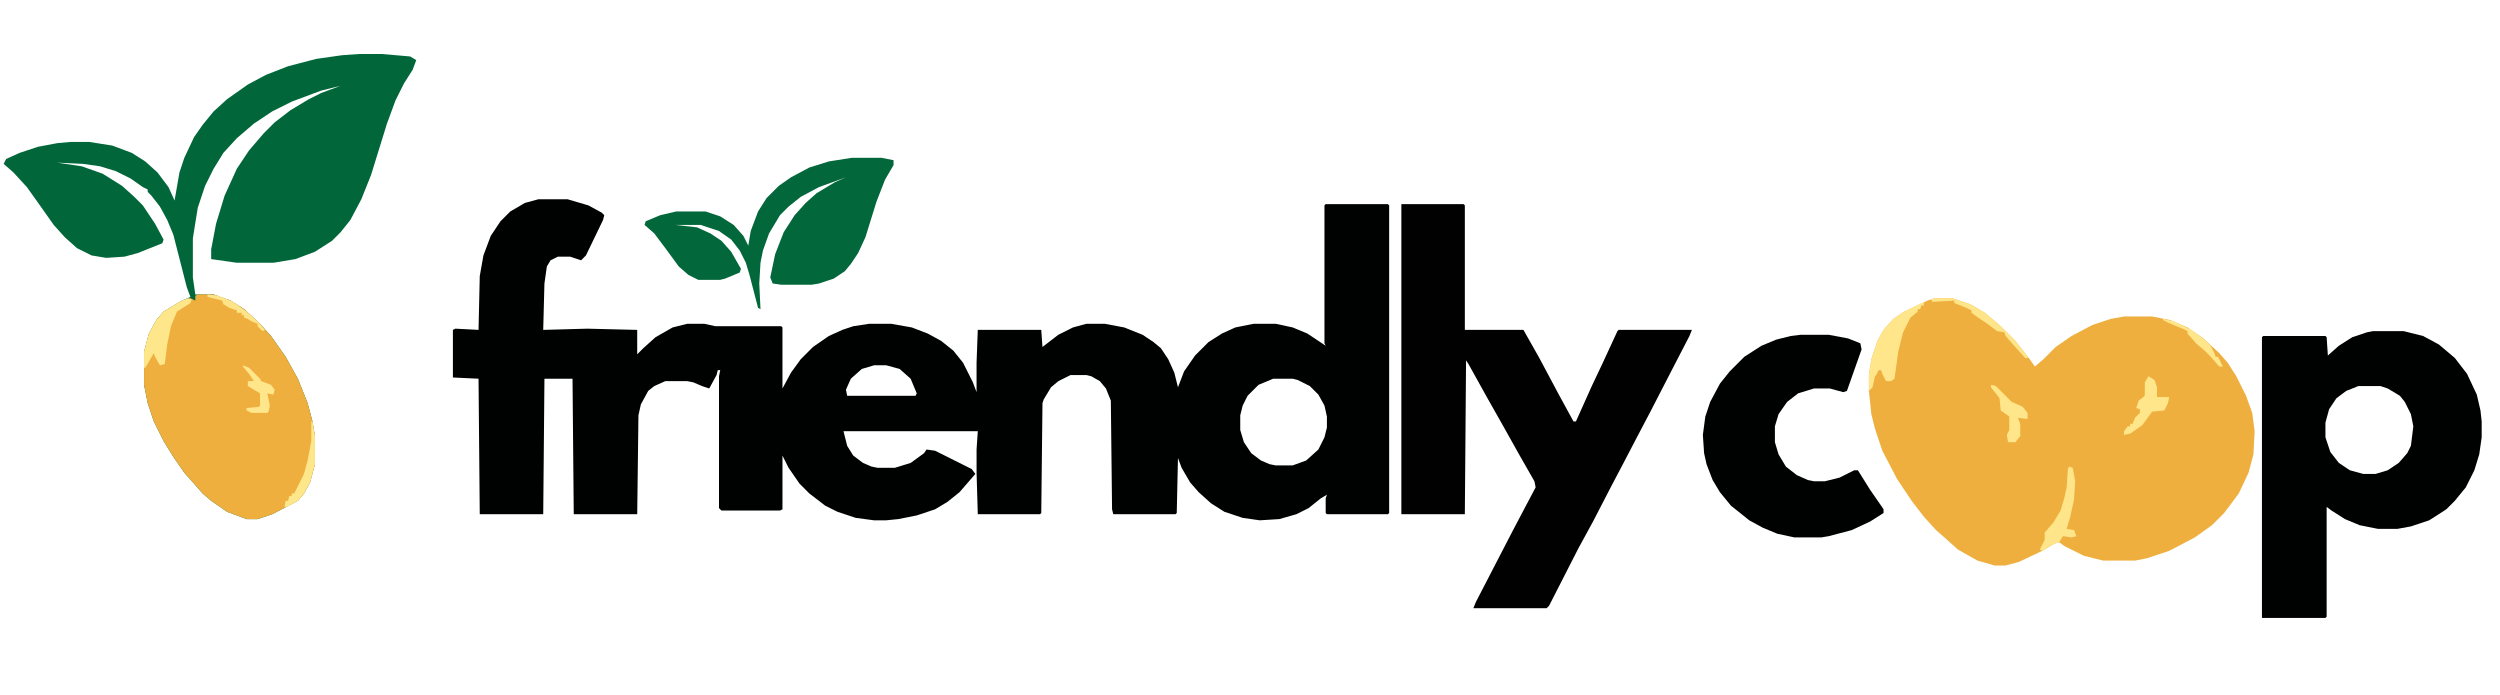
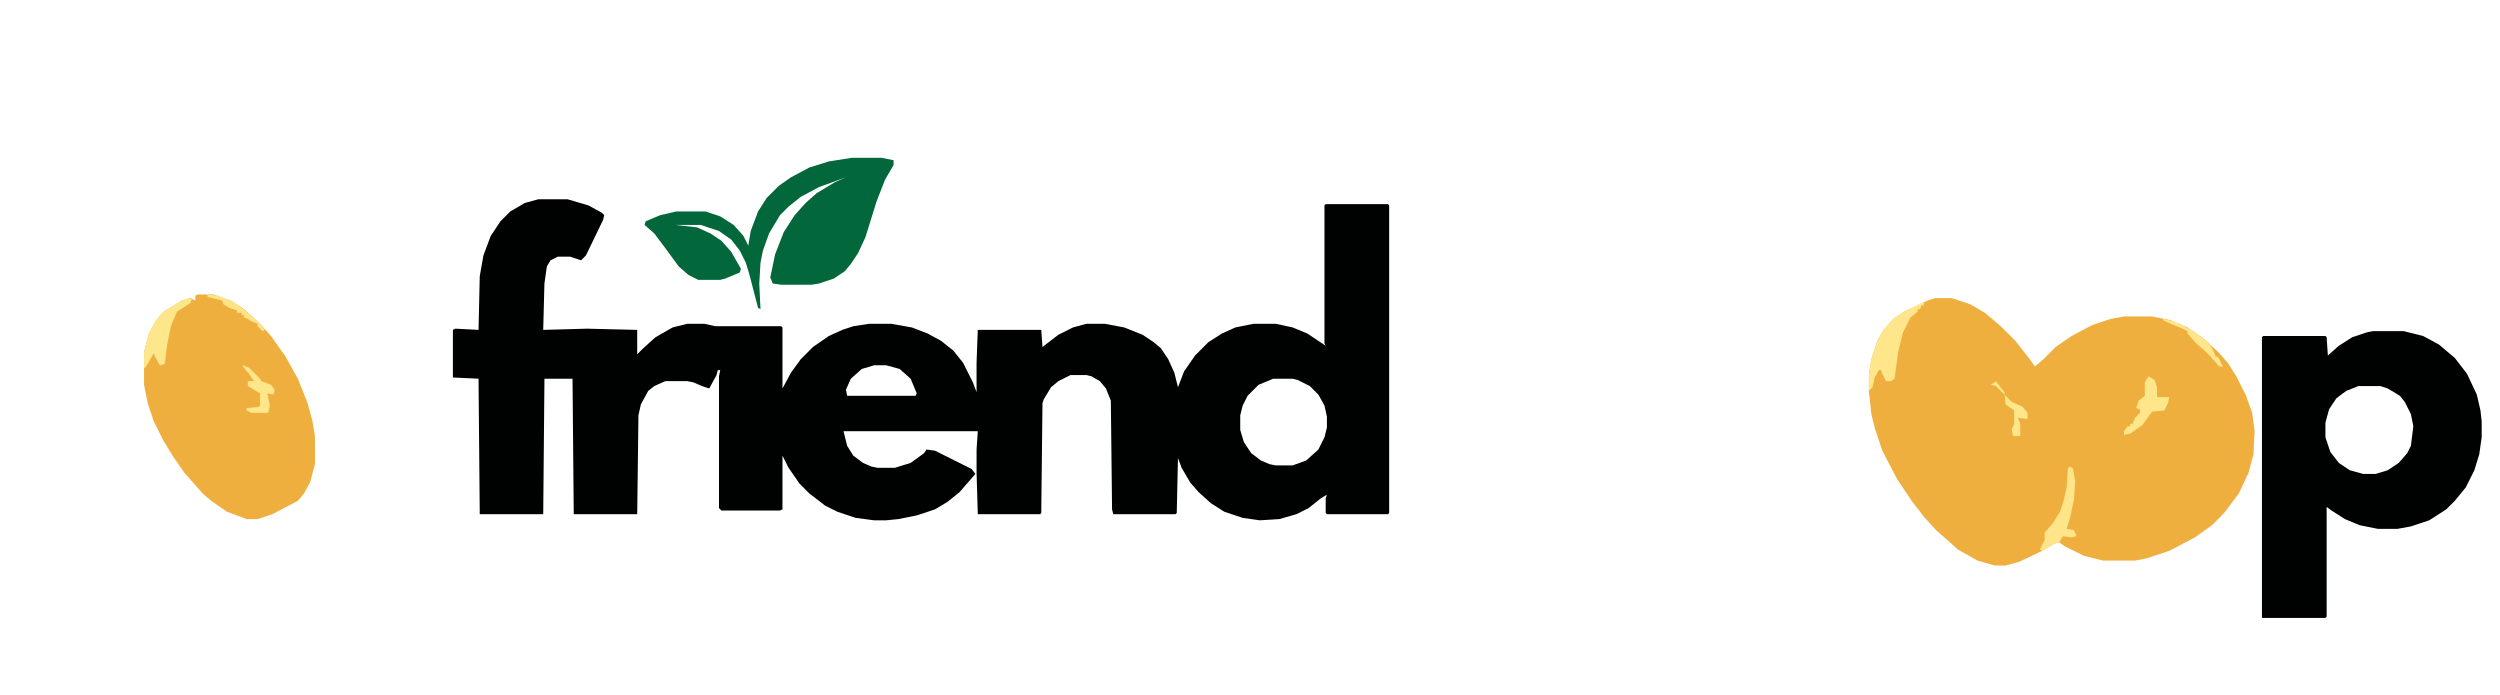
<svg xmlns="http://www.w3.org/2000/svg" version="1.1" viewBox="0 0 2048 569" width="561" height="156">
  <path transform="translate(441,163)" d="m0 0h24l17 5 11 6 2 2-1 4-14 29-4 4-9-3h-10l-6 3-3 5-2 14-1 38 36-1 41 1v20l5-5 10-9 14-8 12-3h14l9 2h54l1 1v50l7-13 8-11 10-10 13-9 11-5 9-3 13-2h18l17 3 13 5 11 6 10 8 8 10 8 16 3 8v-24l1-27h52l1 14 13-10 12-6 11-3h15l16 3 15 6 9 6 6 5 6 9 5 11 3 12 5-13 9-13 11-11 11-7 11-5 15-3h18l14 3 12 5 15 10-1-2v-113l1-1h51l1 1v252l-1 1h-50l-1-1v-12l1-3-5 3-10 8-10 5-14 4-16 1-14-2-15-5-11-7-10-9-7-8-7-12-3-8-1 45-1 1h-51l-1-4-1-89-4-10-5-6-7-4-4-1h-13l-10 5-6 5-6 10-1 3-1 90-1 1h-51l-1-34v-19l1-15h-110l3 12 5 8 8 6 7 3 5 1h14l13-4 11-8 2-3 7 1 30 15 3 4-13 15-10 8-10 6-15 5-15 3-10 1h-10l-15-2-15-5-10-5-13-10-8-8-9-13-5-10v44l-2 1h-48l-2-2v-108l1-5h-2l-1 4-6 11-6-2-7-3-5-1h-18l-9 4-5 4-6 11-2 9-1 81h-52l-1-111h-23l-1 111h-52l-1-111-21-1v-39l2-1 19 1 1-44 3-17 6-16 8-12 8-8 12-7zm275 136-10 3-9 8-4 9 1 5h56l1-2-5-12-9-8-11-3zm327 11-12 5-9 9-4 8-2 8v12l3 10 6 9 8 6 7 3 5 1h14l11-4 10-9 5-10 2-8v-9l-2-9-5-9-7-7-10-5-4-1z" fill="#000201" />
  <path transform="translate(1585,244)" d="m0 0h14l15 5 12 7 13 11 12 12 11 14 5 7 7-6 10-10 13-9 17-9 15-5 11-2h23l15 3 14 6 13 9 13 12 7 8 7 11 8 16 5 14 2 15-1 19-4 15-8 17-12 16-10 10-14 10-21 11-18 6-10 2h-26l-16-4-16-8-4-3-4 1-10 6-19 9-11 3h-9l-14-4-16-9-10-9-8-7-10-11-10-13-12-18-12-23-6-18-3-12-2-19v-13l2-13 5-15 5-9 8-9 9-6 19-9z" fill="#EEAF3E" />
-   <path transform="translate(294,44)" d="m0 0h19l23 2 5 3-3 8-7 11-7 14-7 19-13 42-8 20-9 17-8 10-7 7-14 9-16 6-18 3h-30l-21-3v-8l4-21 7-23 10-22 10-15 12-14 9-9 13-10 15-9 10-5 16-6-16 4-24 9-16 8-15 10-14 12-11 12-8 13-7 14-6 18-4 25v32l2 14h15l14 5 11 7 13 12 9 10 12 17 10 18 8 20 4 15 2 12v23l-4 15-5 9-5 6-21 11-12 4h-9l-16-6-13-9-7-6-7-8-8-9-9-13-8-13-8-16-5-15-3-15v-27l4-15 6-11 6-7 15-9 7-3-3-8-11-43-5-12-6-11-7-9-3-3v-2l-4-2-10-7-12-6-13-4-14-2-21-1 20 3 17 6 16 10 10 9 7 7 10 15 7 13-1 3-20 8-11 3-15 1-12-2-12-6-10-9-9-10-12-17-10-14-11-12-8-7 2-4 11-5 15-5 16-3 11-1h15l19 3 16 6 11 7 10 9 9 12 5 11 4-23 4-12 8-17 7-10 9-11 11-10 17-12 15-8 18-7 23-6 21-3z" fill="#01673A" />
-   <path transform="translate(1148,167)" d="m0 0h51l1 1v102h48l13 23 16 30 12 22h2l13-29 9-19 12-26 1-1h60l-2 5-15 29-17 33-10 19-12 23-10 19-15 29-12 22-24 47-2 2h-60l2-5 30-58 10-19 9-17-1-5-12-21-14-25-13-23-15-27-2-3-1 126h-52z" fill="#000100" />
  <path transform="translate(1944,271)" d="m0 0h25l16 4 13 7 13 11 10 13 8 17 3 13 1 9v13l-2 14-4 13-7 14-9 11-7 7-14 9-15 5-11 2h-16l-15-3-12-5-11-7-4-3v90l-1 1h-52v-230l1-1h51l1 1 1 15 9-8 11-7 12-4zm-12 45-10 4-8 6-6 9-3 11v12l4 12 7 9 9 6 11 3h10l10-3 9-6 7-8 3-6 2-16-2-10-5-10-4-5-10-6-6-2z" fill="#000201" />
  <path transform="translate(162,241)" d="m0 0h13l14 5 11 7 13 12 9 10 12 17 10 18 8 20 4 15 2 12v23l-4 15-5 9-5 6-21 11-12 4h-9l-16-6-13-9-7-6-7-8-8-9-9-13-8-13-8-16-5-15-3-15v-27l4-15 6-11 6-7 15-9 7-2 4 2v-4z" fill="#EEAF3E" />
-   <path transform="translate(1475,274)" d="m0 0h23l16 3 10 4 1 5-12 34-3 1-11-3h-13l-13 4-9 7-7 10-3 10v13l3 10 6 10 9 7 9 4 5 1h9l12-3 12-6h3l10 16 9 13 2 3v3l-11 7-15 7-19 5-6 1h-22l-14-3-12-5-11-6-15-12-9-11-6-10-5-13-2-9-1-15 2-15 4-12 8-15 8-10 12-12 14-9 12-5 12-3z" fill="#000101" />
  <path transform="translate(698,129)" d="m0 0h24l10 2v4l-7 12-7 18-9 29-6 13-6 9-5 6-9 6-12 4-6 1h-25l-7-1-2-5 4-19 7-18 9-14 9-10 9-8 15-9 9-4-22 8-15 8-10 8-7 7-9 15-5 14-2 10-1 17 1 21-2-1-7-27-3-10-5-10-7-9-10-7-15-5h-21l18 2 11 5 9 6 8 9 8 14-1 3-12 5-4 1h-18l-8-4-8-7-11-15-9-12-8-7 1-3 12-5 13-3h24l12 4 11 7 8 9 4 8 2-12 6-16 7-11 10-10 10-7 15-8 16-5z" fill="#02673A" />
  <path transform="translate(1574,248)" d="m0 0h2v2h-2l-1 3h-2v2l-6 5-6 12-4 16-3 22-3 2h-4l-3-6-1-3h-2l-2 4-1 1-2 9-3 3v-13l2-13 5-15 5-9 8-9 9-6z" fill="#FFE68B" />
  <path transform="translate(154,244)" d="m0 0 3 1-1 3-11 7-5 12-3 15-2 16-4 1-4-7-1-3-4 7-3 5h-1v-13l4-15 6-11 6-7 15-9z" fill="#FEE68B" />
  <path transform="translate(1695,382)" d="m0 0 3 1 2 11-1 15-3 14-3 10 6 1 2 5-4 1-7-1-2 3-1 2-4 1-10 6-2-1 4-8v-6l7-8 6-10 3-10 2-9 1-15z" fill="#FEE58A" />
  <path transform="translate(1760,308)" d="m0 0 5 3 2 6v8h10l-1 5-3 6-10 1-8 11-10 7-5 1v-3l3-4h2v-2h2l2-5 4-4v-3l-3-1 2-6 5-4v-11z" fill="#FFE68B" />
-   <path transform="translate(1631,315)" d="m0 0 4 1 13 13 9 4 4 5v5l-8-1 2 5v10l-4 5h-6l-1-6 2-4v-11l-7-5-1-10-7-9z" fill="#FFE68B" />
-   <path transform="translate(255,345)" d="m0 0h1l2 12v23l-4 15-5 9-5 6-9 5h-2l1-5h2l1-4h2v-2h2l8-16 3-11 3-16z" fill="#FEE68B" />
+   <path transform="translate(1631,315)" d="m0 0 4 1 13 13 9 4 4 5v5l-8-1 2 5v10h-6l-1-6 2-4v-11l-7-5-1-10-7-9z" fill="#FFE68B" />
  <path transform="translate(199,299)" d="m0 0 5 2 9 9 1 2 8 3 3 4-1 4-5-1 2 10-1 5-1 1h-13l-4-2v-2l10-1 1-1v-10l-10-6v-4h5l-4-6-5-6z" fill="#FFE68B" />
-   <path transform="translate(1585,244)" d="m0 0h14l15 5 12 7 13 11 12 12 11 14h-3l-9-10-7-8-1-3-6-1-8-6-6-4-7-5v-2l-4-2-10-4v-2l-18 1-1-2z" fill="#FEE58A" />
  <path transform="translate(1772,261)" d="m0 0 9 2 14 7 11 8 5 5 3 6 1 3h2l4 8h-3l-7-8-5-5-7-6-7-8v-2l-4-2-5-2-7-3-4-2z" fill="#FFE68B" />
  <path transform="translate(170,241)" d="m0 0 9 1 12 5 11 8 10 9 5 6-2 1-4-4v-2l-5-2-3-2-3-1v-2h-2v-2h-4v-2l-6-2-5-3-1-3-12-3z" fill="#FEE488" />
</svg>